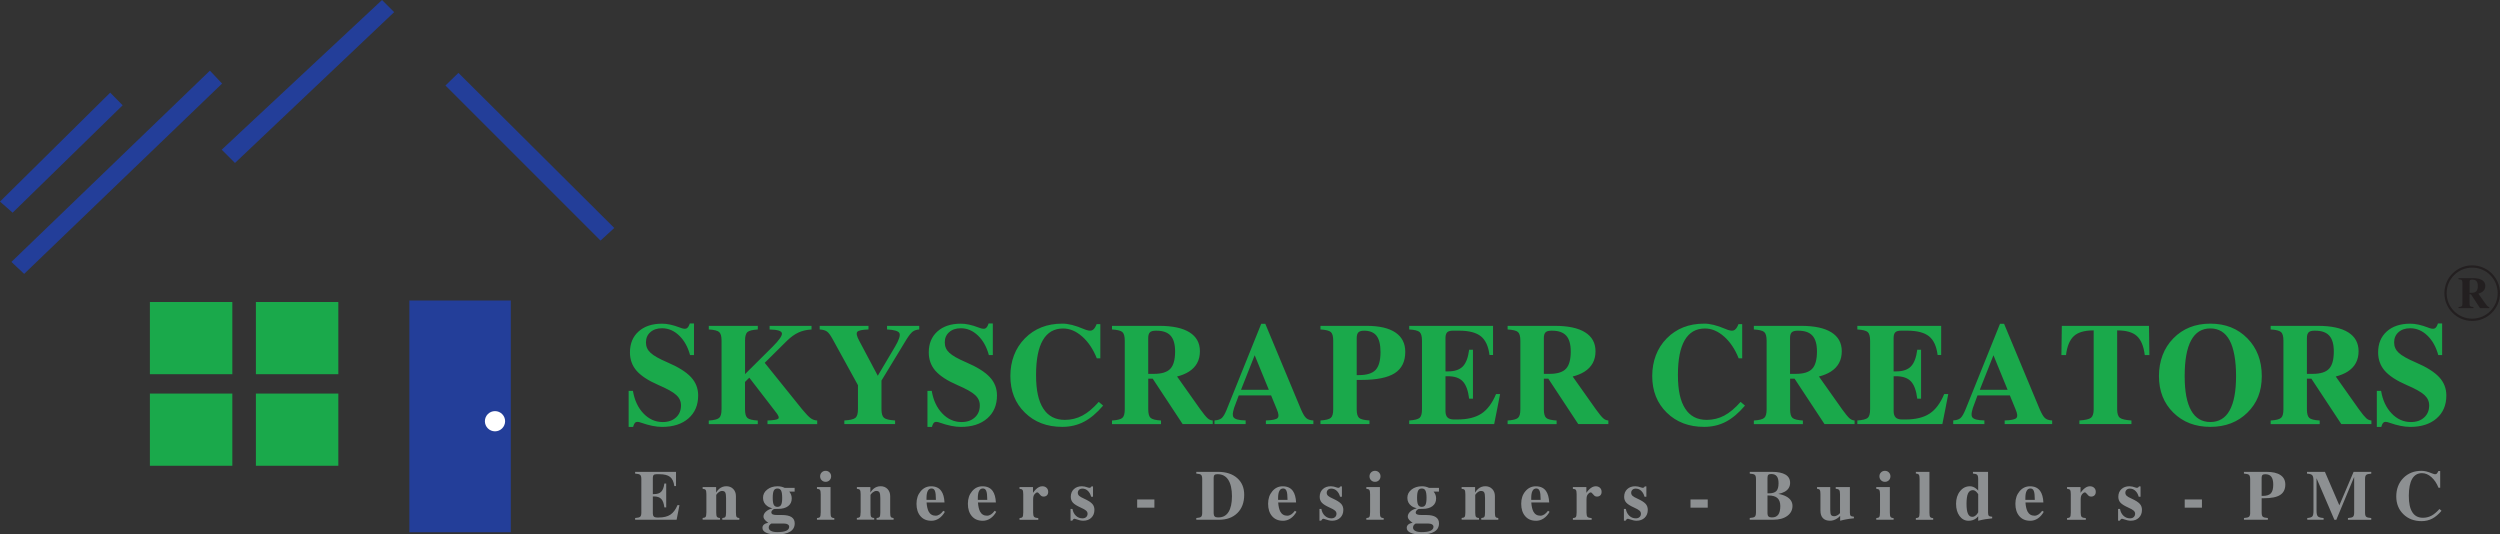
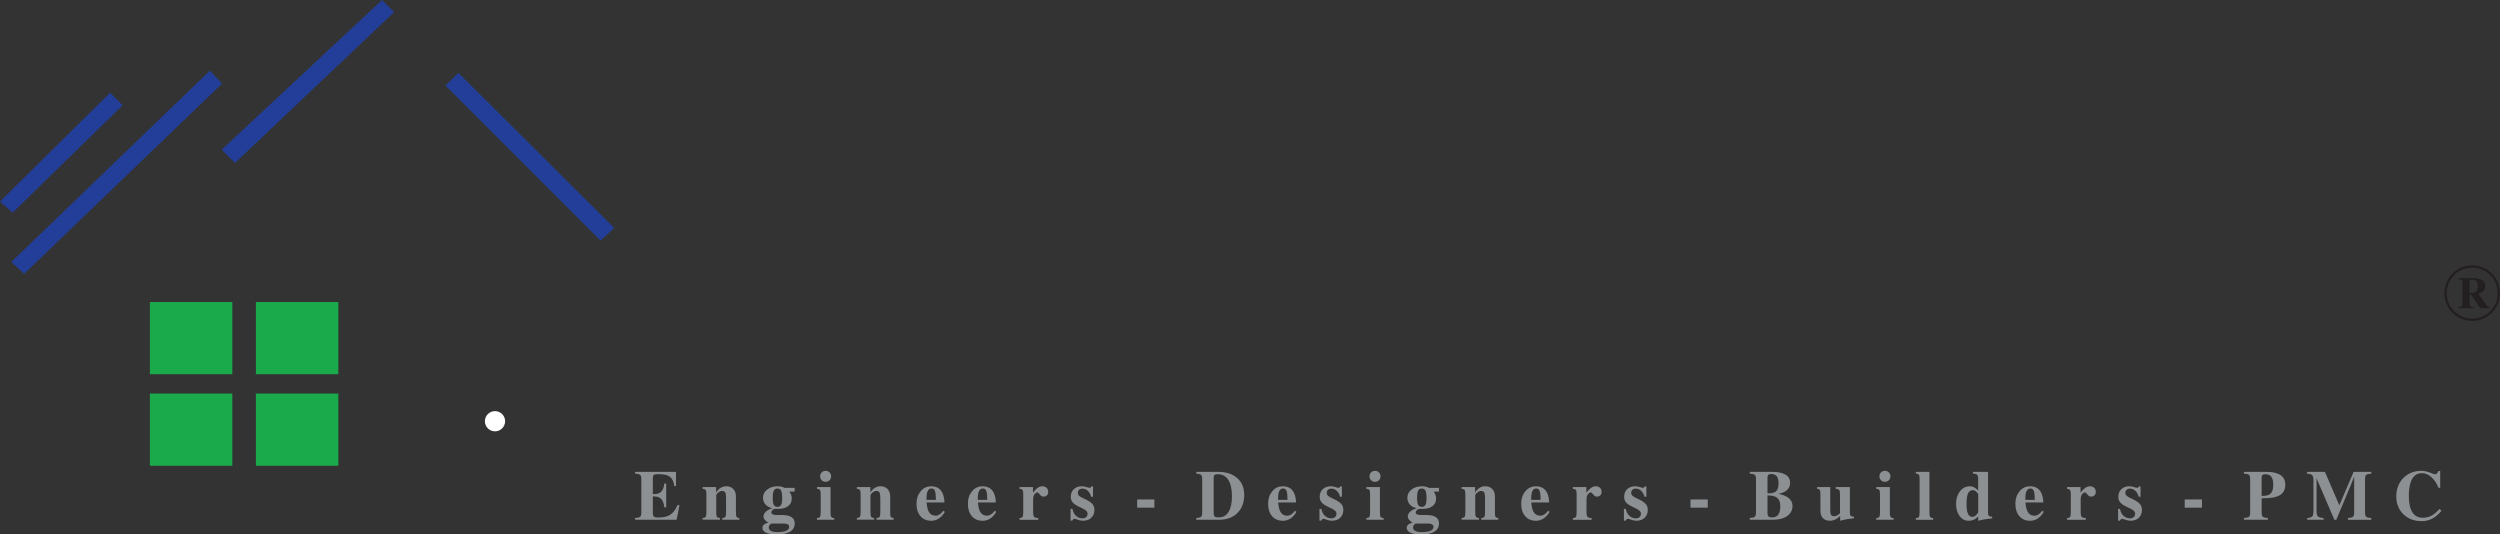
<svg xmlns="http://www.w3.org/2000/svg" id="Layer_2" data-name="Layer 2" viewBox="0 0 726.87 155.4">
  <rect x="0" y="0" width="726.87" height="155.4" fill="#333333" stroke="none" />
  <defs>
    <style>      .cls-1, .cls-2 {        fill: #233e99;      }      .cls-3, .cls-4 {        fill: #231f20;      }      .cls-2, .cls-5, .cls-4 {        fill-rule: evenodd;      }      .cls-5 {        fill: #fff;      }      .cls-6 {        fill: #8d9092;      }      .cls-7 {        fill: #1aa94b;      }    </style>
  </defs>
  <g id="Layer_1-2" data-name="Layer 1">
    <g>
      <path class="cls-4" d="M718.78,77.81c4.1,0,7.42,3.32,7.42,7.42s-3.32,7.42-7.42,7.42-7.42-3.32-7.42-7.42,3.32-7.42,7.42-7.42M718.78,77.15c4.46,0,8.09,3.62,8.09,8.08s-3.62,8.09-8.09,8.09-8.08-3.62-8.08-8.09,3.62-8.08,8.08-8.08Z" />
-       <path class="cls-7" d="M708.92,103.23c-.65-2.38-1.7-4.27-3.18-5.68-1.47-1.41-3.13-2.11-4.96-2.11-1.4,0-2.54.37-3.4,1.13-.86.75-1.29,1.74-1.29,2.98s.44,2.19,1.34,3.03c.88.83,2.51,1.75,4.89,2.77,3.18,1.36,5.47,2.8,6.87,4.31,1.39,1.5,2.08,3.27,2.08,5.32,0,2.81-.94,5.03-2.84,6.68-1.89,1.64-4.44,2.46-7.66,2.46-1.76,0-3.78-.41-6.07-1.22-.67-.25-1.17-.3-1.49-.18-.31.13-.56.49-.74,1.06l-.11.35h-1.3,0v-10.48h1.24c.46,2.73,1.49,4.92,3.08,6.57,1.58,1.65,3.45,2.49,5.58,2.49,1.6,0,2.88-.44,3.86-1.33.98-.89,1.46-2.06,1.46-3.52,0-1.18-.47-2.19-1.4-3.03-.92-.85-2.63-1.8-5.12-2.87-2.94-1.27-5.07-2.66-6.38-4.15-1.29-1.47-1.94-3.26-1.94-5.36,0-2.56.84-4.59,2.52-6.09,1.68-1.5,3.94-2.25,6.79-2.25,1.5-.02,3.24.37,5.22,1.13.79.32,1.39.42,1.77.3.39-.11.7-.49.95-1.12l.14-.37h1.22v9.18h-1.18ZM670.73,108.7h1.66c2.25,0,3.84-.49,4.77-1.48.93-.98,1.39-2.66,1.39-5.04,0-2.08-.44-3.61-1.3-4.57-.87-.97-2.23-1.46-4.08-1.46h-.27c-.8,0-1.36.16-1.68.48-.32.32-.49.88-.49,1.68v10.38ZM663.9,119.01v-19.98c0-1.25-.23-2.08-.7-2.49-.47-.41-1.47-.66-3.01-.75v-1.05h13.74c3.87,0,6.8.63,8.81,1.89,2.01,1.26,3.01,3.09,3.01,5.5,0,2.6-1.07,4.58-3.22,5.94-.95.59-2.09,1.06-3.42,1.4l6.75,9.54c.94,1.31,1.66,2.17,2.11,2.58.46.42.96.63,1.51.66v1.05h-8.75l-8.7-13.2h-1.3v8.92c0,1.25.23,2.08.7,2.49.46.41,1.46.65,3.01.75v1.05h-14.25v-1.05c1.54-.1,2.54-.35,3.01-.76.47-.4.7-1.22.7-2.48ZM642.65,122.7c2.49,0,4.36-1.12,5.61-3.37,1.25-2.24,1.87-5.58,1.87-10.01s-.63-8.03-1.87-10.35c-1.25-2.32-3.13-3.48-5.61-3.48s-4.34,1.16-5.59,3.48c-1.25,2.32-1.87,5.77-1.87,10.35s.63,7.77,1.87,10.01c1.25,2.25,3.12,3.37,5.59,3.37ZM642.65,124.11c-4.37,0-7.96-1.37-10.75-4.13-2.8-2.75-4.19-6.3-4.19-10.63s1.39-8.13,4.19-10.98c2.79-2.85,6.37-4.27,10.75-4.27s7.98,1.42,10.77,4.27c2.8,2.85,4.19,6.51,4.19,10.98s-1.39,7.87-4.19,10.63c-2.79,2.75-6.38,4.13-10.77,4.13ZM608.73,119.01v-22.94h-.18c-2.52,0-4.38.55-5.58,1.65-1.2,1.11-1.97,2.94-2.28,5.51h-1.34l.06-4.23.06-4.25h25.34l.06,4.23.06,4.25h-1.34c-.32-2.57-1.08-4.41-2.28-5.51-1.2-1.1-3.06-1.65-5.58-1.65h-.17v22.94c0,1.23.26,2.04.78,2.46.53.41,1.65.67,3.37.78v1.05h-15.13v-1.05c1.72-.11,2.84-.37,3.37-.78.52-.42.78-1.23.78-2.46ZM579.61,103.25l-3.99,10.09h8.09l-4.13-10.09h.03ZM571.49,119.01l10.01-24.87h1.18l10.37,24.87c.56,1.28,1.06,2.13,1.52,2.54.46.42,1.16.65,2.09.7v1.05h-13.81v-1.05c1.86-.06,2.99-.29,3.39-.7.41-.41.34-1.26-.22-2.54l-1.66-4.05h-9.4l-.84,2.27c-.84,2.04-1.08,3.37-.73,4.01.36.64,1.55.97,3.57,1v1.05h-9.06v-1.05c.95-.06,1.66-.29,2.13-.7.45-.41.94-1.25,1.46-2.54ZM540.02,123.3v-1.05c1.54-.1,2.54-.35,3.01-.75.47-.41.7-1.23.7-2.49v-19.98c0-1.25-.23-2.08-.7-2.49-.47-.41-1.47-.66-3.01-.75v-1.05h24.37v8.48h-1.03c-.32-2.54-1.15-4.36-2.51-5.45-1.36-1.08-3.47-1.63-6.32-1.63h-1.8c-.8,0-1.36.16-1.68.48-.32.32-.49.88-.49,1.68v9.68h.75c1.92,0,3.35-.48,4.29-1.44.94-.96,1.55-2.59,1.84-4.85h1.11v14.22h-1.11c-.29-2.35-.9-4.03-1.84-5.03-.94-.99-2.37-1.49-4.28-1.49h-.75v10.11c0,.85.2,1.48.59,1.87.39.39,1.01.59,1.87.59h.99c2.94,0,5.28-.57,7.01-1.71,1.73-1.13,3.14-3.03,4.24-5.68h1.18l-.84,4.35-.87,4.37h-24.7ZM520.47,108.7h1.65c2.25,0,3.85-.49,4.77-1.48.93-.98,1.39-2.66,1.39-5.04,0-2.08-.44-3.61-1.3-4.57-.87-.97-2.22-1.46-4.09-1.46h-.27c-.8,0-1.36.16-1.68.48-.32.32-.49.88-.49,1.68v10.38ZM513.64,119.01v-19.98c0-1.25-.23-2.08-.7-2.49-.46-.41-1.47-.66-3.01-.75v-1.05h13.74c3.87,0,6.8.63,8.81,1.89,2.01,1.26,3.01,3.09,3.01,5.5,0,2.6-1.07,4.58-3.22,5.94-.95.59-2.09,1.06-3.42,1.4l6.75,9.54c.94,1.31,1.65,2.17,2.11,2.58.46.42.96.63,1.51.66v1.05h-8.75l-8.7-13.2h-1.3v8.92c0,1.25.23,2.08.7,2.49.47.41,1.47.65,3.01.75v1.05h-14.25v-1.05c1.54-.1,2.54-.35,3.01-.76.47-.4.7-1.22.7-2.48ZM507.34,117.94c-1.83,2.15-3.69,3.71-5.58,4.7-1.89.98-3.99,1.47-6.3,1.47-4.42,0-8.04-1.37-10.85-4.13-2.82-2.75-4.23-6.3-4.23-10.63s1.41-8.13,4.23-10.98c2.82-2.85,6.44-4.27,10.85-4.27,1.71-.02,3.78.5,6.23,1.55,1.02.44,1.79.59,2.3.44.51-.15.95-.64,1.31-1.46l.16-.39h1.08v9.94h-1.03c-1.04-2.64-2.46-4.75-4.23-6.32-1.77-1.57-3.63-2.35-5.57-2.35-2.6,0-4.56,1.13-5.88,3.39-1.32,2.26-1.98,5.63-1.98,10.12s.7,7.6,2.11,9.78c1.4,2.19,3.49,3.28,6.25,3.28,1.85,0,3.54-.42,5.1-1.24,1.56-.82,3.14-2.15,4.77-3.99l1.27,1.08ZM448.87,108.7h1.65c2.25,0,3.84-.49,4.78-1.48.93-.98,1.39-2.66,1.39-5.04,0-2.08-.44-3.61-1.3-4.57-.87-.97-2.23-1.46-4.08-1.46h-.27c-.8,0-1.36.16-1.68.48-.33.32-.49.88-.49,1.68v10.38ZM442.04,119.01v-19.98c0-1.25-.23-2.08-.7-2.49-.46-.41-1.46-.66-3.01-.75v-1.05h13.74c3.87,0,6.8.63,8.81,1.89,2.01,1.26,3.01,3.09,3.01,5.5,0,2.6-1.07,4.58-3.22,5.94-.95.59-2.09,1.06-3.42,1.4l6.75,9.54c.94,1.31,1.65,2.17,2.11,2.58.46.42.96.63,1.51.66v1.05h-8.75l-8.7-13.2h-1.3v8.92c0,1.25.23,2.08.7,2.49.46.41,1.46.65,3.01.75v1.05h-14.25v-1.05c1.54-.1,2.54-.35,3.01-.76.47-.4.7-1.22.7-2.48ZM409.73,123.3v-1.05c1.54-.1,2.54-.35,3.01-.75.47-.41.7-1.23.7-2.49v-19.98c0-1.25-.23-2.08-.7-2.49-.46-.41-1.46-.66-3.01-.75v-1.05h24.37v8.48h-1.03c-.32-2.54-1.15-4.36-2.51-5.45-1.36-1.08-3.47-1.63-6.32-1.63h-1.8c-.8,0-1.36.16-1.68.48-.32.32-.49.88-.49,1.68v9.68h.75c1.92,0,3.35-.48,4.29-1.44.94-.96,1.55-2.59,1.84-4.85h1.11v14.22h-1.11c-.29-2.35-.9-4.03-1.85-5.03-.94-.99-2.37-1.49-4.28-1.49h-.75v10.11c0,.85.2,1.48.59,1.87.39.39,1.01.59,1.87.59h.99c2.94,0,5.28-.57,7.01-1.71,1.72-1.13,3.14-3.03,4.24-5.68h1.18l-.85,4.35-.87,4.37h-24.7ZM394.46,109.06h.66c2.28,0,3.89-.51,4.84-1.51.94-1.01,1.42-2.75,1.42-5.19,0-2.15-.38-3.72-1.15-4.72-.76-.99-1.97-1.49-3.6-1.49-.8,0-1.36.16-1.68.48-.32.32-.49.88-.49,1.68v10.75ZM387.63,119.01v-19.98c0-1.25-.23-2.08-.7-2.49-.46-.41-1.47-.66-3.01-.75v-1.05h13.41c3.68,0,6.47.64,8.38,1.93,1.91,1.28,2.87,3.16,2.87,5.62,0,2.83-1.02,4.9-3.06,6.21-2.04,1.3-5.26,1.96-9.68,1.96h-1.38v8.55c0,1.25.23,2.08.7,2.49.46.41,1.47.65,3.01.75v1.05h-14.25v-1.05c1.54-.1,2.54-.35,3.01-.76.47-.4.7-1.22.7-2.48ZM364.81,103.25l-3.99,10.09h8.09l-4.13-10.09h.03ZM356.69,119.01l10.01-24.87h1.18l10.37,24.87c.56,1.28,1.05,2.13,1.52,2.54.46.42,1.15.65,2.09.7v1.05h-13.81v-1.05c1.86-.06,2.99-.29,3.4-.7.41-.41.34-1.26-.22-2.54l-1.66-4.05h-9.4l-.85,2.27c-.84,2.04-1.08,3.37-.72,4.01.36.64,1.55.97,3.57,1v1.05h-9.06v-1.05c.95-.06,1.65-.29,2.13-.7.45-.41.94-1.25,1.46-2.54ZM333.85,108.7h1.65c2.25,0,3.84-.49,4.77-1.48.93-.98,1.39-2.66,1.39-5.04,0-2.08-.44-3.61-1.3-4.57-.87-.97-2.23-1.46-4.08-1.46h-.27c-.8,0-1.36.16-1.68.48-.32.32-.49.88-.49,1.68v10.38ZM327.02,119.01v-19.98c0-1.25-.23-2.08-.7-2.49-.46-.41-1.46-.66-3.01-.75v-1.05h13.74c3.87,0,6.8.63,8.81,1.89,2.01,1.26,3.01,3.09,3.01,5.5,0,2.6-1.07,4.58-3.22,5.94-.95.59-2.09,1.06-3.42,1.4l6.75,9.54c.94,1.31,1.65,2.17,2.11,2.58.46.42.96.63,1.51.66v1.05h-8.75l-8.7-13.2h-1.3v8.92c0,1.25.23,2.08.7,2.49.47.41,1.46.65,3.01.75v1.05h-14.25v-1.05c1.54-.1,2.54-.35,3.01-.76.47-.4.7-1.22.7-2.48ZM320.72,117.94c-1.83,2.15-3.69,3.71-5.58,4.7-1.9.98-3.99,1.47-6.3,1.47-4.42,0-8.04-1.37-10.85-4.13-2.82-2.75-4.23-6.3-4.23-10.63s1.41-8.13,4.23-10.98c2.82-2.85,6.44-4.27,10.85-4.27,1.7-.02,3.78.5,6.23,1.55,1.02.44,1.79.59,2.3.44.51-.15.95-.64,1.31-1.46l.16-.39h1.08v9.94h-1.03c-1.04-2.64-2.46-4.75-4.23-6.32-1.77-1.57-3.63-2.35-5.57-2.35-2.6,0-4.56,1.13-5.88,3.39-1.32,2.26-1.98,5.63-1.98,10.12s.7,7.6,2.11,9.78c1.4,2.19,3.49,3.28,6.25,3.28,1.85,0,3.54-.42,5.1-1.24,1.56-.82,3.14-2.15,4.77-3.99l1.27,1.08ZM287.51,103.23c-.65-2.38-1.7-4.27-3.18-5.68-1.47-1.41-3.13-2.11-4.96-2.11-1.4,0-2.54.37-3.39,1.13-.86.75-1.29,1.74-1.29,2.98s.44,2.19,1.34,3.03c.88.83,2.51,1.75,4.89,2.77,3.18,1.36,5.47,2.8,6.87,4.31,1.39,1.5,2.08,3.27,2.08,5.32,0,2.81-.94,5.03-2.84,6.68-1.89,1.64-4.44,2.46-7.66,2.46-1.76,0-3.78-.41-6.07-1.22-.67-.25-1.17-.3-1.49-.18-.31.13-.56.49-.74,1.06l-.11.35h-1.3,0v-10.48h1.24c.46,2.73,1.49,4.92,3.08,6.57,1.58,1.65,3.45,2.49,5.58,2.49,1.6,0,2.88-.44,3.86-1.33.98-.89,1.46-2.06,1.46-3.52,0-1.18-.46-2.19-1.4-3.03-.92-.85-2.63-1.8-5.12-2.87-2.94-1.27-5.07-2.66-6.38-4.15-1.29-1.47-1.94-3.26-1.94-5.36,0-2.56.84-4.59,2.52-6.09,1.68-1.5,3.94-2.25,6.79-2.25,1.5-.02,3.24.37,5.22,1.13.8.32,1.39.42,1.78.3.39-.11.7-.49.95-1.12l.14-.37h1.22v9.18h-1.18ZM249.46,112.01h0l-7.41-13.47c-.59-1.08-1.12-1.79-1.6-2.14-.47-.34-1.18-.55-2.13-.61v-1.05h14.19v1.05c-1.82.06-2.92.29-3.25.69-.35.41-.17,1.25.53,2.55l5.42,10.21h.01l5-8.43c1.16-1.96,1.59-3.27,1.3-3.91-.29-.64-1.49-1.01-3.61-1.11v-1.05h9.36v1.05c-.8.06-1.44.27-1.91.63-.48.37-1.08,1.13-1.81,2.28l-7.26,11.95v8.36c0,1.24.25,2.06.75,2.48.5.41,1.57.66,3.21.76v1.05h-14.76v-1.05c1.64-.1,2.71-.35,3.21-.75.5-.41.75-1.23.75-2.49v-7ZM209.79,119.01v-19.98c0-1.25-.23-2.08-.7-2.49-.46-.41-1.46-.66-3.01-.75v-1.05h14.25v1.05c-1.54.1-2.54.35-3.01.75-.47.41-.7,1.23-.7,2.49v9.74l8.01-7.96c1.92-1.92,2.83-3.23,2.71-3.92-.11-.68-1.31-1.05-3.58-1.09v-1.05h12.19v1.05c-1.44.08-2.71.37-3.8.88-1.1.5-2.19,1.29-3.3,2.36l-6.51,6.45,10.89,13.53c1.08,1.3,1.89,2.15,2.45,2.56.56.42,1.2.64,1.92.68v1.05h-14.45v-1.05c1.73-.06,2.77-.23,3.1-.51.33-.28.15-.86-.54-1.74l-7.85-10.2-1.25,1.23v7.99c0,1.25.23,2.08.7,2.49.47.41,1.47.65,3.01.75v1.05h-14.25v-1.05c1.54-.1,2.54-.35,3.01-.76.47-.4.7-1.22.7-2.48ZM200.63,103.23c-.65-2.38-1.7-4.27-3.18-5.68-1.47-1.41-3.13-2.11-4.96-2.11-1.4,0-2.53.37-3.39,1.13-.86.75-1.29,1.74-1.29,2.98s.44,2.19,1.34,3.03c.88.83,2.51,1.75,4.89,2.77,3.18,1.36,5.47,2.8,6.87,4.31,1.39,1.5,2.08,3.27,2.08,5.32,0,2.81-.94,5.03-2.84,6.68-1.89,1.64-4.44,2.46-7.66,2.46-1.76,0-3.78-.41-6.07-1.22-.67-.25-1.17-.3-1.49-.18-.31.13-.56.49-.74,1.06l-.11.35h-1.3,0v-10.48h1.24c.47,2.73,1.49,4.92,3.08,6.57,1.58,1.65,3.45,2.49,5.58,2.49,1.6,0,2.88-.44,3.86-1.33.98-.89,1.46-2.06,1.46-3.52,0-1.18-.46-2.19-1.4-3.03-.92-.85-2.63-1.8-5.12-2.87-2.94-1.27-5.07-2.66-6.38-4.15-1.29-1.47-1.94-3.26-1.94-5.36,0-2.56.84-4.59,2.52-6.09,1.68-1.5,3.94-2.25,6.79-2.25,1.5-.02,3.24.37,5.22,1.13.8.32,1.39.42,1.78.3.39-.11.7-.49.95-1.12l.14-.37h1.22v9.18h-1.18Z" />
      <path class="cls-6" d="M709.87,148.51c-.89,1.05-1.8,1.81-2.72,2.29-.92.48-1.95.72-3.08.72-2.15,0-3.92-.67-5.29-2.01-1.38-1.34-2.07-3.07-2.07-5.18s.69-3.97,2.07-5.36c1.37-1.39,3.14-2.08,5.29-2.08.83,0,1.85.24,3.04.75.5.22.87.28,1.12.21.25-.07.46-.31.64-.71l.08-.19h.53v4.85h-.5c-.51-1.29-1.2-2.32-2.06-3.08-.87-.77-1.77-1.15-2.72-1.15-1.27,0-2.22.55-2.87,1.66-.64,1.1-.97,2.75-.97,4.94s.34,3.71,1.03,4.77c.68,1.07,1.7,1.6,3.05,1.6.9,0,1.73-.2,2.49-.6.76-.4,1.53-1.05,2.33-1.95l.62.53ZM673.53,148.56c0,.79.13,1.32.39,1.58.26.26.81.42,1.66.47v.51h-4.75v-.51c.75-.05,1.24-.2,1.47-.46.23-.26.34-.79.34-1.59v-8.8c0-.8-.12-1.33-.36-1.59-.24-.26-.74-.42-1.52-.46v-.51h5.21l4.19,9.72h0l4.14-9.72h5.14v.51c-.75.05-1.24.17-1.47.37-.23.2-.34.6-.34,1.21v9.75c0,.61.11,1.01.34,1.21.23.2.72.32,1.47.37v.51h-6.78v-.51c.75-.05,1.24-.17,1.47-.37.23-.2.34-.6.34-1.21v-10.39l-5.19,12.48h-.56l-5.19-12.08v9.51ZM657.57,144.18h.32c1.11,0,1.9-.25,2.36-.74.46-.5.69-1.34.69-2.53,0-1.05-.19-1.81-.56-2.3-.37-.48-.96-.73-1.76-.73-.39,0-.66.08-.82.24-.16.16-.24.43-.24.82v5.24ZM654.23,149.03v-9.75c0-.61-.11-1.01-.34-1.21-.23-.2-.71-.32-1.47-.37v-.51h6.54c1.79,0,3.15.31,4.09.94.93.62,1.4,1.54,1.4,2.74,0,1.38-.5,2.39-1.49,3.03-.99.64-2.57.96-4.72.96h-.67v4.17c0,.61.11,1.01.34,1.21.23.2.71.32,1.47.37v.51h-6.95v-.51c.75-.05,1.24-.17,1.47-.37.23-.2.34-.6.34-1.21ZM635.2,145.21h5.01v2.39h-5.01v-2.39ZM621.82,144.42c-.2-.74-.53-1.32-.98-1.73-.45-.42-.97-.63-1.57-.63-.39,0-.72.11-.96.34-.25.23-.37.52-.37.88,0,.34.13.63.39.88.26.24.75.52,1.45.83,1.12.51,1.9,1,2.34,1.48.44.47.65,1.06.65,1.77,0,.95-.3,1.71-.9,2.29-.59.58-1.39.87-2.36.87-.58,0-1.26-.15-2.05-.44-.28-.11-.49-.15-.63-.11-.13.04-.26.16-.39.36l-.11.18h-.5,0v-3.41h.56c.14.82.48,1.48,1.01,1.98.54.5,1.16.75,1.89.75.45,0,.81-.12,1.08-.37.27-.24.41-.57.41-.97,0-.35-.14-.65-.43-.91-.29-.26-.82-.56-1.61-.91-1.07-.48-1.82-.95-2.23-1.41-.41-.45-.61-1.02-.61-1.7,0-.92.3-1.66.89-2.22.6-.56,1.37-.84,2.34-.84.51,0,1.11.12,1.81.38.21.08.39.1.55.05.16-.05.28-.15.38-.32l.04-.07h.45v3h-.54ZM602.08,149.05v-5.35c0-.62-.07-1.04-.21-1.24-.14-.2-.43-.31-.88-.34v-.5h3.92v1.67c.26-.38.54-.72.83-1,.61-.6,1.24-.91,1.88-.91.52,0,.93.15,1.25.45.32.3.47.69.47,1.18,0,.42-.12.76-.36,1-.24.24-.57.37-.98.37-.23,0-.43-.05-.59-.14-.16-.09-.35-.27-.55-.53-.16-.2-.29-.34-.4-.42-.1-.08-.19-.12-.28-.12-.25,0-.51.15-.76.45-.18.22-.31.44-.37.68-.06.24-.1.56-.1.97v3.79c0,.61.1,1.02.29,1.22.19.2.59.32,1.21.36v.49h-5.46v-.49c.45-.03.75-.14.88-.34.14-.2.2-.61.2-1.24ZM591.61,145.34h0v-.18c0-1.14-.1-1.95-.29-2.43-.19-.47-.52-.71-.98-.71-.49,0-.86.24-1.1.71-.25.47-.37,1.18-.37,2.12v.48h2.73ZM590.26,151.41c-1.32,0-2.36-.44-3.13-1.33-.77-.89-1.16-2.09-1.16-3.6s.41-2.68,1.21-3.64c.81-.97,1.82-1.45,3.03-1.45,1.34,0,2.33.46,2.97,1.37.54.75.86,1.87.93,3.34h-5.21c.08,1.13.28,2,.6,2.62.43.81,1.11,1.22,2.03,1.22.4,0,.78-.12,1.14-.35.36-.23.73-.59,1.09-1.08l.46.3c-.48.84-1.07,1.49-1.74,1.94-.68.45-1.42.67-2.23.67ZM573.6,142.51c-.64,0-1.1.32-1.4.95-.29.64-.44,1.64-.44,3s.14,2.28.41,2.89c.27.62.69.92,1.27.92.45,0,.88-.23,1.28-.68.17-.2.32-.41.44-.65v-5.23c-.15-.27-.33-.51-.54-.71-.34-.33-.67-.49-1.02-.49ZM572.36,151.41c-1.07,0-1.94-.46-2.62-1.38-.68-.92-1.02-2.11-1.02-3.56s.38-2.68,1.15-3.64c.77-.97,1.73-1.45,2.88-1.45.66,0,1.28.25,1.88.75.19.15.37.32.52.52v-3.38c0-.62-.1-1.02-.29-1.22-.19-.2-.6-.32-1.23-.36v-.49h4.39v11.84c0,.46.08.77.23.93.15.15.47.24.97.27h0v.47c-.79.09-1.47.17-2.04.26-.57.09-1.24.23-2.02.44v-1.31c-.15.19-.32.36-.5.52-.64.53-1.4.79-2.29.79ZM558.12,149.05v-9.78c0-.63-.07-1.04-.21-1.24-.14-.2-.43-.32-.88-.34v-.49h3.95v11.86c0,.63.07,1.04.21,1.24.14.2.43.32.88.34v.49h-5.04v-.49c.45-.03.75-.14.88-.34.13-.2.2-.61.2-1.24ZM548.04,136.89c.45,0,.83.15,1.14.46.31.31.46.69.46,1.14s-.15.83-.46,1.14c-.31.31-.69.46-1.14.46s-.83-.15-1.14-.46c-.31-.31-.46-.69-.46-1.14s.15-.83.46-1.14c.31-.31.69-.46,1.14-.46ZM546.61,149.05v-5.35c0-.62-.07-1.04-.21-1.24-.14-.2-.43-.31-.88-.34v-.5h3.95v7.43c0,.63.07,1.04.21,1.24.14.2.43.32.88.34v.49h-5.04v-.49c.45-.03.75-.14.88-.34.13-.2.2-.61.2-1.24ZM532.14,141.62v6.69c0,.69.08,1.16.24,1.4.16.25.47.37.92.37.35,0,.7-.12,1.07-.35.25-.17.45-.35.61-.55v-5.48c0-.62-.08-1.03-.24-1.23-.16-.2-.49-.32-1.01-.35v-.5h4.12v7.41c0,.46.07.77.22.92.15.15.46.24.95.28h0v.47c-.79.07-1.46.15-2.01.26-.56.09-1.23.23-1.99.44v-1.42c-.25.3-.55.56-.91.78-.65.42-1.33.64-2.03.64-.9,0-1.59-.25-2.07-.75-.48-.5-.72-1.22-.72-2.16v-4.8c0-.62-.06-1.04-.19-1.24-.13-.2-.39-.31-.8-.34v-.5h3.87ZM513.89,144.06v5.18c0,.42.1.72.29.91.19.19.49.29.91.29h.13c.81,0,1.41-.27,1.81-.81.39-.55.59-1.38.59-2.5,0-1.04-.28-1.81-.84-2.32-.56-.5-1.41-.75-2.56-.75h-.33ZM513.89,138.86v4.58h.37c1.03,0,1.77-.22,2.2-.66.43-.44.65-1.2.65-2.26,0-.93-.17-1.62-.52-2.05-.35-.44-.89-.65-1.63-.65-.39,0-.67.08-.83.24-.15.15-.23.43-.23.81ZM510.55,149.03v-9.75c0-.61-.11-1.01-.34-1.21-.23-.2-.71-.32-1.47-.37v-.51h6.46c1.72,0,3.03.27,3.93.81.9.54,1.34,1.33,1.34,2.37,0,1.13-.51,1.98-1.52,2.57-.51.29-1.14.52-1.9.66.93.16,1.72.43,2.37.79,1.16.65,1.74,1.56,1.74,2.72s-.51,2.17-1.53,2.9c-1.02.74-2.37,1.1-4.04,1.1h-6.86v-.51c.75-.05,1.24-.17,1.47-.37.23-.2.34-.6.34-1.21ZM491.51,145.21h5.01v2.39h-5.01v-2.39ZM478.14,144.42c-.2-.74-.53-1.32-.98-1.73-.45-.42-.97-.63-1.57-.63-.4,0-.72.11-.96.34-.24.23-.37.52-.37.88,0,.34.13.63.39.88.26.24.75.52,1.45.83,1.12.51,1.9,1,2.34,1.48.44.47.65,1.06.65,1.77,0,.95-.3,1.71-.9,2.29-.6.58-1.39.87-2.36.87-.58,0-1.26-.15-2.05-.44-.28-.11-.49-.15-.63-.11-.13.04-.26.16-.39.36l-.11.18h-.5,0v-3.41h.56c.14.82.48,1.48,1.01,1.98.54.5,1.16.75,1.89.75.45,0,.81-.12,1.08-.37.27-.24.41-.57.41-.97,0-.35-.14-.65-.43-.91-.29-.26-.83-.56-1.61-.91-1.07-.48-1.82-.95-2.23-1.41-.41-.45-.61-1.02-.61-1.7,0-.92.3-1.66.89-2.22.59-.56,1.37-.84,2.34-.84.51,0,1.11.12,1.81.38.21.08.39.1.55.05.16-.05.29-.15.38-.32l.04-.07h.45v3h-.54ZM458.4,149.05v-5.35c0-.62-.07-1.04-.21-1.24-.14-.2-.43-.31-.88-.34v-.5h3.92v1.67c.26-.38.54-.72.83-1,.61-.6,1.24-.91,1.88-.91.52,0,.93.15,1.25.45.32.3.47.69.47,1.18,0,.42-.12.76-.36,1-.24.24-.57.37-.98.37-.23,0-.43-.05-.59-.14-.16-.09-.35-.27-.55-.53-.16-.2-.29-.34-.4-.42-.1-.08-.19-.12-.28-.12-.25,0-.51.15-.76.45-.18.22-.31.44-.37.68-.06.24-.1.56-.1.97v3.79c0,.61.1,1.02.29,1.22.19.2.59.32,1.21.36v.49h-5.46v-.49c.45-.03.75-.14.88-.34.13-.2.2-.61.2-1.24ZM447.93,145.34h0v-.18c0-1.14-.1-1.95-.28-2.43-.19-.47-.52-.71-.98-.71-.49,0-.86.24-1.1.71-.25.47-.37,1.18-.37,2.12v.48h2.73ZM446.58,151.41c-1.32,0-2.36-.44-3.13-1.33-.77-.89-1.16-2.09-1.16-3.6s.4-2.68,1.21-3.64c.81-.97,1.82-1.45,3.03-1.45,1.34,0,2.33.46,2.97,1.37.54.75.85,1.87.93,3.34h-5.21c.08,1.13.28,2,.6,2.62.43.81,1.11,1.22,2.03,1.22.4,0,.78-.12,1.14-.35.36-.23.73-.59,1.09-1.08l.46.3c-.48.84-1.07,1.49-1.74,1.94-.68.45-1.42.67-2.23.67ZM426.05,149.05v-5.35c0-.63-.07-1.04-.21-1.24-.14-.2-.43-.31-.88-.34v-.5h3.92v1.6c.23-.41.52-.77.88-1.08.6-.51,1.31-.77,2.1-.77s1.49.27,2,.8c.52.54.78,1.23.78,2.09v4.78c0,.63.07,1.05.19,1.24.13.2.39.31.8.34v.49h-4.95v-.49c.45-.03.74-.14.88-.34.14-.2.21-.61.21-1.24v-4.19c0-.82-.08-1.37-.24-1.67-.16-.29-.47-.44-.93-.44-.33,0-.68.14-1.04.43-.26.21-.48.45-.64.71v5.14c0,.63.07,1.04.21,1.24.14.2.43.32.88.34v.49h-5.04v-.49c.45-.03.75-.14.88-.34.13-.19.2-.6.2-1.24ZM410.83,153.38c0,.42.22.74.66.98.44.23,1.05.35,1.84.35,1.15,0,2.02-.13,2.59-.39.57-.26.86-.65.86-1.16,0-.3-.15-.54-.43-.7-.28-.17-.68-.25-1.18-.25h-3.56c-.27.16-.47.34-.59.52-.12.19-.18.41-.18.66ZM413.38,142.03c-.5,0-.85.21-1.06.62-.21.41-.31,1.11-.31,2.1s.1,1.64.31,2.03c.21.4.56.59,1.06.59s.86-.2,1.07-.59c.21-.39.31-1.07.31-2.03s-.1-1.69-.31-2.1c-.21-.41-.56-.62-1.07-.62ZM411.61,148.98c0,.27.14.47.41.59.27.12.73.17,1.37.17h1.31c1.23,0,2.16.2,2.77.61.61.41.92,1.02.92,1.83,0,1.05-.45,1.85-1.34,2.4-.89.55-2.2.82-3.92.82-1.3,0-2.31-.17-3.03-.51-.73-.34-1.09-.81-1.09-1.41,0-.39.14-.71.43-.96.29-.25.71-.43,1.28-.55-.21-.11-.42-.26-.63-.45-.52-.45-.78-.89-.78-1.32,0-.53.24-1.02.73-1.46.48-.44,1.12-.76,1.91-.95-.62-.14-1.15-.37-1.59-.7-.78-.58-1.17-1.36-1.17-2.35s.41-1.76,1.21-2.4c.81-.64,1.82-.96,3.04-.96.74,0,1.42.16,2.03.46h2.91v1.09h-1.56c.49.58.73,1.24.73,1.99,0,.96-.35,1.7-1.06,2.24-.71.54-1.69.8-2.95.8h-.4c-.2-.02-.39,0-.57.02-.18.03-.3.07-.36.13l-.29.24c-.2.21-.3.42-.3.63ZM399.78,136.89c.45,0,.83.15,1.14.46.31.31.46.69.46,1.14s-.15.83-.46,1.14c-.31.31-.69.46-1.14.46s-.83-.15-1.14-.46c-.31-.31-.46-.69-.46-1.14s.16-.83.46-1.14c.31-.31.69-.46,1.14-.46ZM398.35,149.05v-5.35c0-.62-.07-1.04-.21-1.24-.14-.2-.43-.31-.88-.34v-.5h3.95v7.43c0,.63.07,1.04.21,1.24.14.2.43.32.88.34v.49h-5.04v-.49c.45-.03.75-.14.88-.34.13-.2.2-.61.2-1.24ZM389.62,144.42c-.2-.74-.53-1.32-.98-1.73-.45-.42-.97-.63-1.57-.63-.39,0-.72.11-.96.34-.24.23-.37.52-.37.88,0,.34.13.63.39.88.26.24.74.52,1.45.83,1.12.51,1.9,1,2.34,1.48.44.47.65,1.06.65,1.77,0,.95-.3,1.71-.9,2.29-.6.58-1.38.87-2.36.87-.58,0-1.26-.15-2.05-.44-.28-.11-.49-.15-.63-.11-.13.04-.27.16-.39.36l-.11.18h-.5,0v-3.41h.56c.14.82.48,1.48,1.01,1.98.54.5,1.17.75,1.89.75.45,0,.81-.12,1.08-.37.27-.24.41-.57.41-.97,0-.35-.14-.65-.43-.91-.29-.26-.82-.56-1.61-.91-1.07-.48-1.82-.95-2.23-1.41-.41-.45-.61-1.02-.61-1.7,0-.92.3-1.66.89-2.22.6-.56,1.37-.84,2.34-.84.51,0,1.11.12,1.81.38.21.08.39.1.55.05.16-.05.28-.15.38-.32l.04-.07h.45v3h-.54ZM374.34,145.34h0v-.18c0-1.14-.1-1.95-.29-2.43-.19-.47-.52-.71-.98-.71-.49,0-.85.24-1.1.71-.25.47-.37,1.18-.37,2.12v.48h2.73ZM372.99,151.41c-1.32,0-2.36-.44-3.13-1.33-.77-.89-1.16-2.09-1.16-3.6s.41-2.68,1.21-3.64c.81-.97,1.82-1.45,3.03-1.45,1.34,0,2.33.46,2.97,1.37.54.75.85,1.87.93,3.34h-5.21c.08,1.13.28,2,.6,2.62.43.81,1.11,1.22,2.03,1.22.4,0,.78-.12,1.14-.35.36-.23.73-.59,1.09-1.08l.46.3c-.48.84-1.06,1.49-1.74,1.94-.68.45-1.42.67-2.23.67ZM352.87,149.24c0,.42.1.72.29.91.19.19.49.29.91.29h.21c1.27,0,2.25-.53,2.91-1.58.66-1.05,1-2.58,1-4.59s-.36-3.67-1.07-4.76c-.71-1.09-1.74-1.64-3.1-1.64h-.09c-.39,0-.66.08-.82.24-.16.16-.24.43-.24.82v10.31ZM349.54,149.03v-9.75c0-.61-.11-1.02-.33-1.22-.22-.2-.68-.32-1.39-.36v-.51h6.31c2.34,0,4.2.6,5.57,1.8,1.37,1.2,2.05,2.82,2.05,4.87,0,2.23-.66,4-1.98,5.3-1.32,1.31-3.12,1.96-5.38,1.96h-6.57v-.51c.71-.04,1.18-.16,1.4-.36.22-.2.32-.6.32-1.22ZM330.63,145.21h5.01v2.39h-5.01v-2.39ZM317.25,144.42c-.2-.74-.53-1.32-.98-1.73-.45-.42-.97-.63-1.57-.63-.39,0-.72.11-.96.34-.24.23-.37.52-.37.88,0,.34.13.63.39.88.26.24.75.52,1.45.83,1.12.51,1.9,1,2.34,1.48.44.47.65,1.06.65,1.77,0,.95-.3,1.71-.9,2.29-.59.58-1.38.87-2.36.87-.58,0-1.26-.15-2.05-.44-.28-.11-.49-.15-.63-.11-.13.04-.26.16-.39.36l-.11.18h-.5,0v-3.41h.56c.14.82.48,1.48,1.01,1.98.54.5,1.16.75,1.89.75.45,0,.81-.12,1.08-.37.27-.24.41-.57.41-.97,0-.35-.15-.65-.43-.91-.29-.26-.83-.56-1.61-.91-1.07-.48-1.82-.95-2.23-1.41-.41-.45-.61-1.02-.61-1.7,0-.92.3-1.66.89-2.22.6-.56,1.37-.84,2.34-.84.51,0,1.11.12,1.81.38.21.08.39.1.55.05.16-.05.29-.15.38-.32l.04-.07h.45v3h-.54ZM297.51,149.05v-5.35c0-.62-.07-1.04-.21-1.24-.14-.2-.43-.31-.88-.34v-.5h3.92v1.67c.26-.38.54-.72.82-1,.61-.6,1.24-.91,1.88-.91.51,0,.93.15,1.25.45.32.3.47.69.47,1.18,0,.42-.12.76-.36,1-.24.24-.57.37-.98.37-.23,0-.43-.05-.59-.14-.16-.09-.35-.27-.55-.53-.16-.2-.29-.34-.39-.42-.1-.08-.19-.12-.28-.12-.25,0-.51.15-.76.45-.18.22-.31.44-.37.68-.07.24-.1.56-.1.97v3.79c0,.61.1,1.02.29,1.22.19.2.6.32,1.21.36v.49h-5.46v-.49c.45-.03.75-.14.88-.34.13-.2.2-.61.2-1.24ZM287.04,145.34h0v-.18c0-1.14-.1-1.95-.29-2.43-.19-.47-.52-.71-.98-.71-.49,0-.86.24-1.1.71-.25.47-.37,1.18-.37,2.12v.48h2.73ZM285.7,151.41c-1.32,0-2.36-.44-3.13-1.33-.77-.89-1.16-2.09-1.16-3.6s.41-2.68,1.21-3.64c.81-.97,1.82-1.45,3.03-1.45,1.34,0,2.33.46,2.97,1.37.54.75.86,1.87.93,3.34h-5.21c.08,1.13.28,2,.6,2.62.43.81,1.11,1.22,2.03,1.22.4,0,.78-.12,1.14-.35.36-.23.73-.59,1.09-1.08l.46.3c-.48.84-1.06,1.49-1.74,1.94-.68.45-1.42.67-2.23.67ZM272.11,145.34h0v-.18c0-1.14-.1-1.95-.28-2.43-.19-.47-.52-.71-.98-.71-.49,0-.86.24-1.1.71-.25.47-.37,1.18-.37,2.12v.48h2.74ZM270.76,151.41c-1.32,0-2.36-.44-3.13-1.33-.77-.89-1.16-2.09-1.16-3.6s.41-2.68,1.21-3.64c.81-.97,1.82-1.45,3.03-1.45,1.34,0,2.33.46,2.97,1.37.54.75.86,1.87.93,3.34h-5.21c.08,1.13.28,2,.6,2.62.43.81,1.11,1.22,2.03,1.22.4,0,.78-.12,1.14-.35.36-.23.73-.59,1.09-1.08l.46.3c-.48.84-1.06,1.49-1.74,1.94-.68.45-1.42.67-2.23.67ZM250.23,149.05v-5.35c0-.63-.07-1.04-.21-1.24-.14-.2-.43-.31-.88-.34v-.5h3.92v1.6c.23-.41.52-.77.88-1.08.6-.51,1.3-.77,2.1-.77s1.49.27,2,.8c.52.54.78,1.23.78,2.09v4.78c0,.63.07,1.05.19,1.24.13.2.39.31.8.34v.49h-4.95v-.49c.45-.03.74-.14.88-.34.14-.2.21-.61.21-1.24v-4.19c0-.82-.08-1.37-.24-1.67-.16-.29-.47-.44-.93-.44-.33,0-.68.14-1.05.43-.26.21-.48.45-.64.71v5.14c0,.63.07,1.04.2,1.24.14.2.43.32.88.34v.49h-5.04v-.49c.45-.03.75-.14.88-.34.13-.19.2-.6.2-1.24ZM240.05,136.89c.45,0,.83.15,1.14.46.31.31.46.69.46,1.14s-.15.83-.46,1.14c-.31.31-.69.46-1.14.46s-.83-.15-1.14-.46c-.31-.31-.46-.69-.46-1.14s.15-.83.46-1.14c.31-.31.69-.46,1.14-.46ZM238.62,149.05v-5.35c0-.62-.07-1.04-.21-1.24-.14-.2-.43-.31-.88-.34v-.5h3.95v7.43c0,.63.07,1.04.21,1.24.14.2.43.32.88.34v.49h-5.04v-.49c.45-.03.75-.14.88-.34.13-.2.2-.61.2-1.24ZM223.5,153.38c0,.42.22.74.66.98.44.23,1.05.35,1.84.35,1.15,0,2.02-.13,2.59-.39.57-.26.86-.65.86-1.16,0-.3-.14-.54-.43-.7-.29-.17-.68-.25-1.18-.25h-3.56c-.27.16-.47.34-.59.52-.12.19-.19.41-.19.66ZM226.04,142.03c-.5,0-.85.21-1.06.62-.21.41-.31,1.11-.31,2.1s.1,1.64.31,2.03c.21.4.56.59,1.06.59s.86-.2,1.07-.59c.21-.39.31-1.07.31-2.03s-.1-1.69-.31-2.1c-.21-.41-.56-.62-1.07-.62ZM224.28,148.98c0,.27.14.47.41.59.27.12.73.17,1.37.17h1.31c1.23,0,2.16.2,2.77.61.62.41.92,1.02.92,1.83,0,1.05-.45,1.85-1.34,2.4-.89.55-2.19.82-3.92.82-1.29,0-2.31-.17-3.03-.51-.73-.34-1.09-.81-1.09-1.41,0-.39.14-.71.43-.96.28-.25.71-.43,1.28-.55-.21-.11-.42-.26-.63-.45-.52-.45-.78-.89-.78-1.32,0-.53.24-1.02.72-1.46.49-.44,1.12-.76,1.91-.95-.63-.14-1.15-.37-1.59-.7-.78-.58-1.17-1.36-1.17-2.35s.4-1.76,1.21-2.4c.81-.64,1.82-.96,3.04-.96.74,0,1.42.16,2.03.46h2.91v1.09h-1.56c.48.58.72,1.24.72,1.99,0,.96-.35,1.7-1.06,2.24-.71.54-1.69.8-2.96.8h-.41c-.2-.02-.39,0-.57.02-.18.03-.3.07-.36.13l-.29.24c-.2.21-.3.42-.3.63ZM205.38,149.05v-5.35c0-.63-.07-1.04-.21-1.24-.14-.2-.43-.31-.88-.34v-.5h3.92v1.6c.23-.41.52-.77.88-1.08.6-.51,1.3-.77,2.1-.77s1.49.27,2,.8c.52.54.78,1.23.78,2.09v4.78c0,.63.07,1.05.19,1.24.13.2.39.31.8.34v.49h-4.95v-.49c.45-.03.74-.14.88-.34.14-.2.21-.61.21-1.24v-4.19c0-.82-.08-1.37-.24-1.67-.16-.29-.47-.44-.93-.44-.33,0-.68.14-1.04.43-.26.21-.48.45-.65.71v5.14c0,.63.07,1.04.21,1.24.14.2.43.32.88.34v.49h-5.04v-.49c.45-.03.74-.14.88-.34.13-.19.2-.6.2-1.24ZM184.66,151.12v-.51c.75-.05,1.24-.17,1.47-.37.23-.2.34-.6.34-1.21v-9.75c0-.61-.11-1.01-.34-1.21-.23-.2-.71-.32-1.47-.37v-.51h11.89v4.14h-.5c-.15-1.24-.56-2.13-1.22-2.66-.66-.53-1.69-.79-3.08-.79h-.88c-.39,0-.66.08-.82.24-.16.16-.24.43-.24.82v4.72h.36c.94,0,1.64-.23,2.09-.71.46-.47.76-1.26.9-2.37h.54v6.94h-.54c-.14-1.15-.44-1.97-.9-2.45-.46-.48-1.16-.73-2.09-.73h-.36v4.93c0,.42.1.72.29.91.19.19.5.29.91.29h.48c1.44,0,2.58-.28,3.42-.83.84-.55,1.53-1.48,2.07-2.77h.57l-.41,2.12-.42,2.13h-12.05Z" />
-       <rect class="cls-1" x="119.02" y="87.37" width="29.49" height="67.38" />
      <path class="cls-5" d="M143.92,119.53c1.62,0,2.94,1.32,2.94,2.94s-1.32,2.94-2.94,2.94-2.94-1.32-2.94-2.94,1.32-2.94,2.94-2.94" />
      <rect class="cls-7" x="74.4" y="114.43" width="23.97" height="20.99" />
      <rect class="cls-7" x="43.58" y="114.43" width="23.97" height="20.99" />
      <rect class="cls-7" x="74.4" y="87.81" width="23.97" height="20.99" />
      <rect class="cls-7" x="43.58" y="87.81" width="23.97" height="20.99" />
      <polygon class="cls-2" points="64.46 43.52 68.32 47.38 114.6 3.53 111.07 0 64.46 43.52" />
      <polygon class="cls-2" points="7.02 79.63 64.57 24.3 61.03 20.54 3.32 76.15 7.02 79.63" />
      <path class="cls-2" d="M0,58.61l3.67,3.23,31.99-31.23-3.62-3.67S-.05,58.67,0,58.61" />
      <polygon class="cls-2" points="129.51 24.86 133.29 21.19 178.6 66.28 174.6 69.95 129.51 24.86" />
      <path class="cls-3" d="M718.02,85.13h.51c.69,0,1.17-.15,1.46-.45.28-.3.43-.81.43-1.54,0-.63-.13-1.1-.4-1.4-.26-.3-.68-.44-1.25-.44h-.08c-.24,0-.41.05-.51.15-.1.1-.15.27-.15.51v3.17ZM715.94,88.28v-6.1c0-.38-.07-.63-.22-.76-.14-.12-.45-.2-.92-.23v-.32h4.19c1.18,0,2.08.19,2.69.58.61.38.92.94.92,1.68,0,.79-.33,1.4-.98,1.81-.29.18-.64.32-1.05.43l2.06,2.91c.29.4.51.66.65.79.14.13.3.19.46.2v.32h-2.67l-2.65-4.03h-.4v2.72c0,.38.07.63.22.76.14.13.45.2.92.23v.32h-4.35v-.32c.47-.03.78-.11.92-.23.14-.12.22-.37.22-.76Z" />
    </g>
  </g>
</svg>